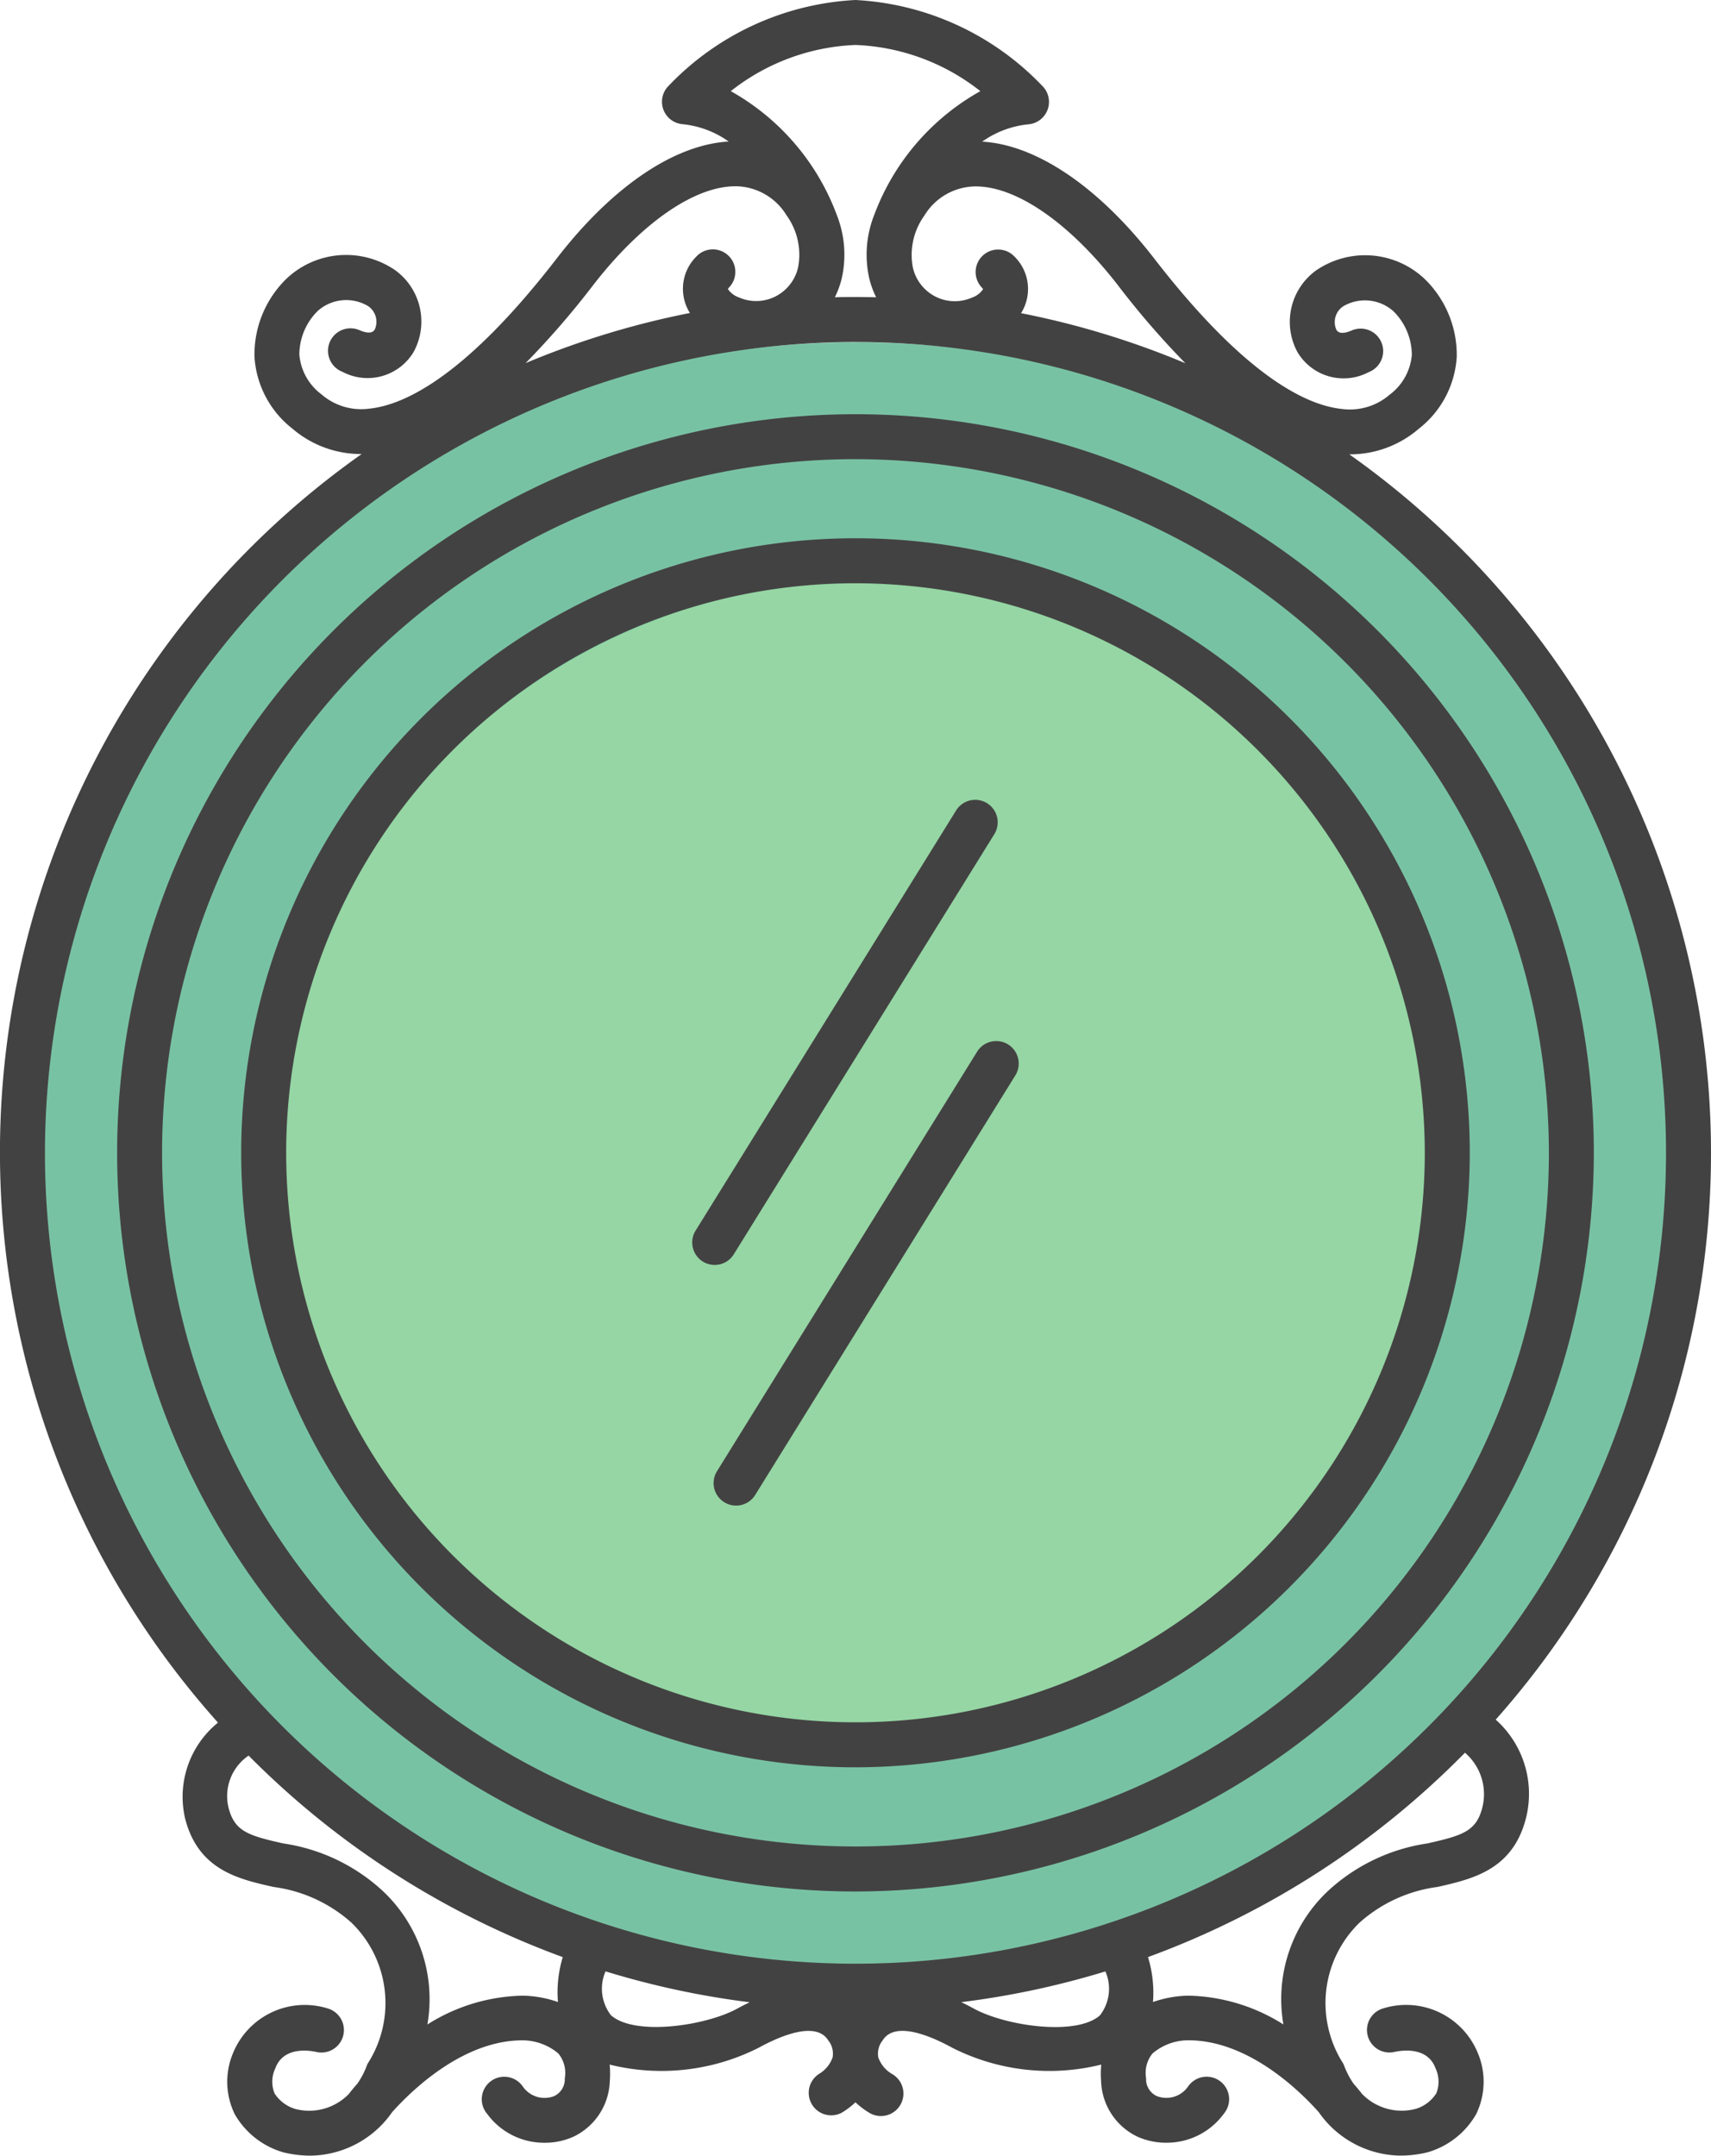
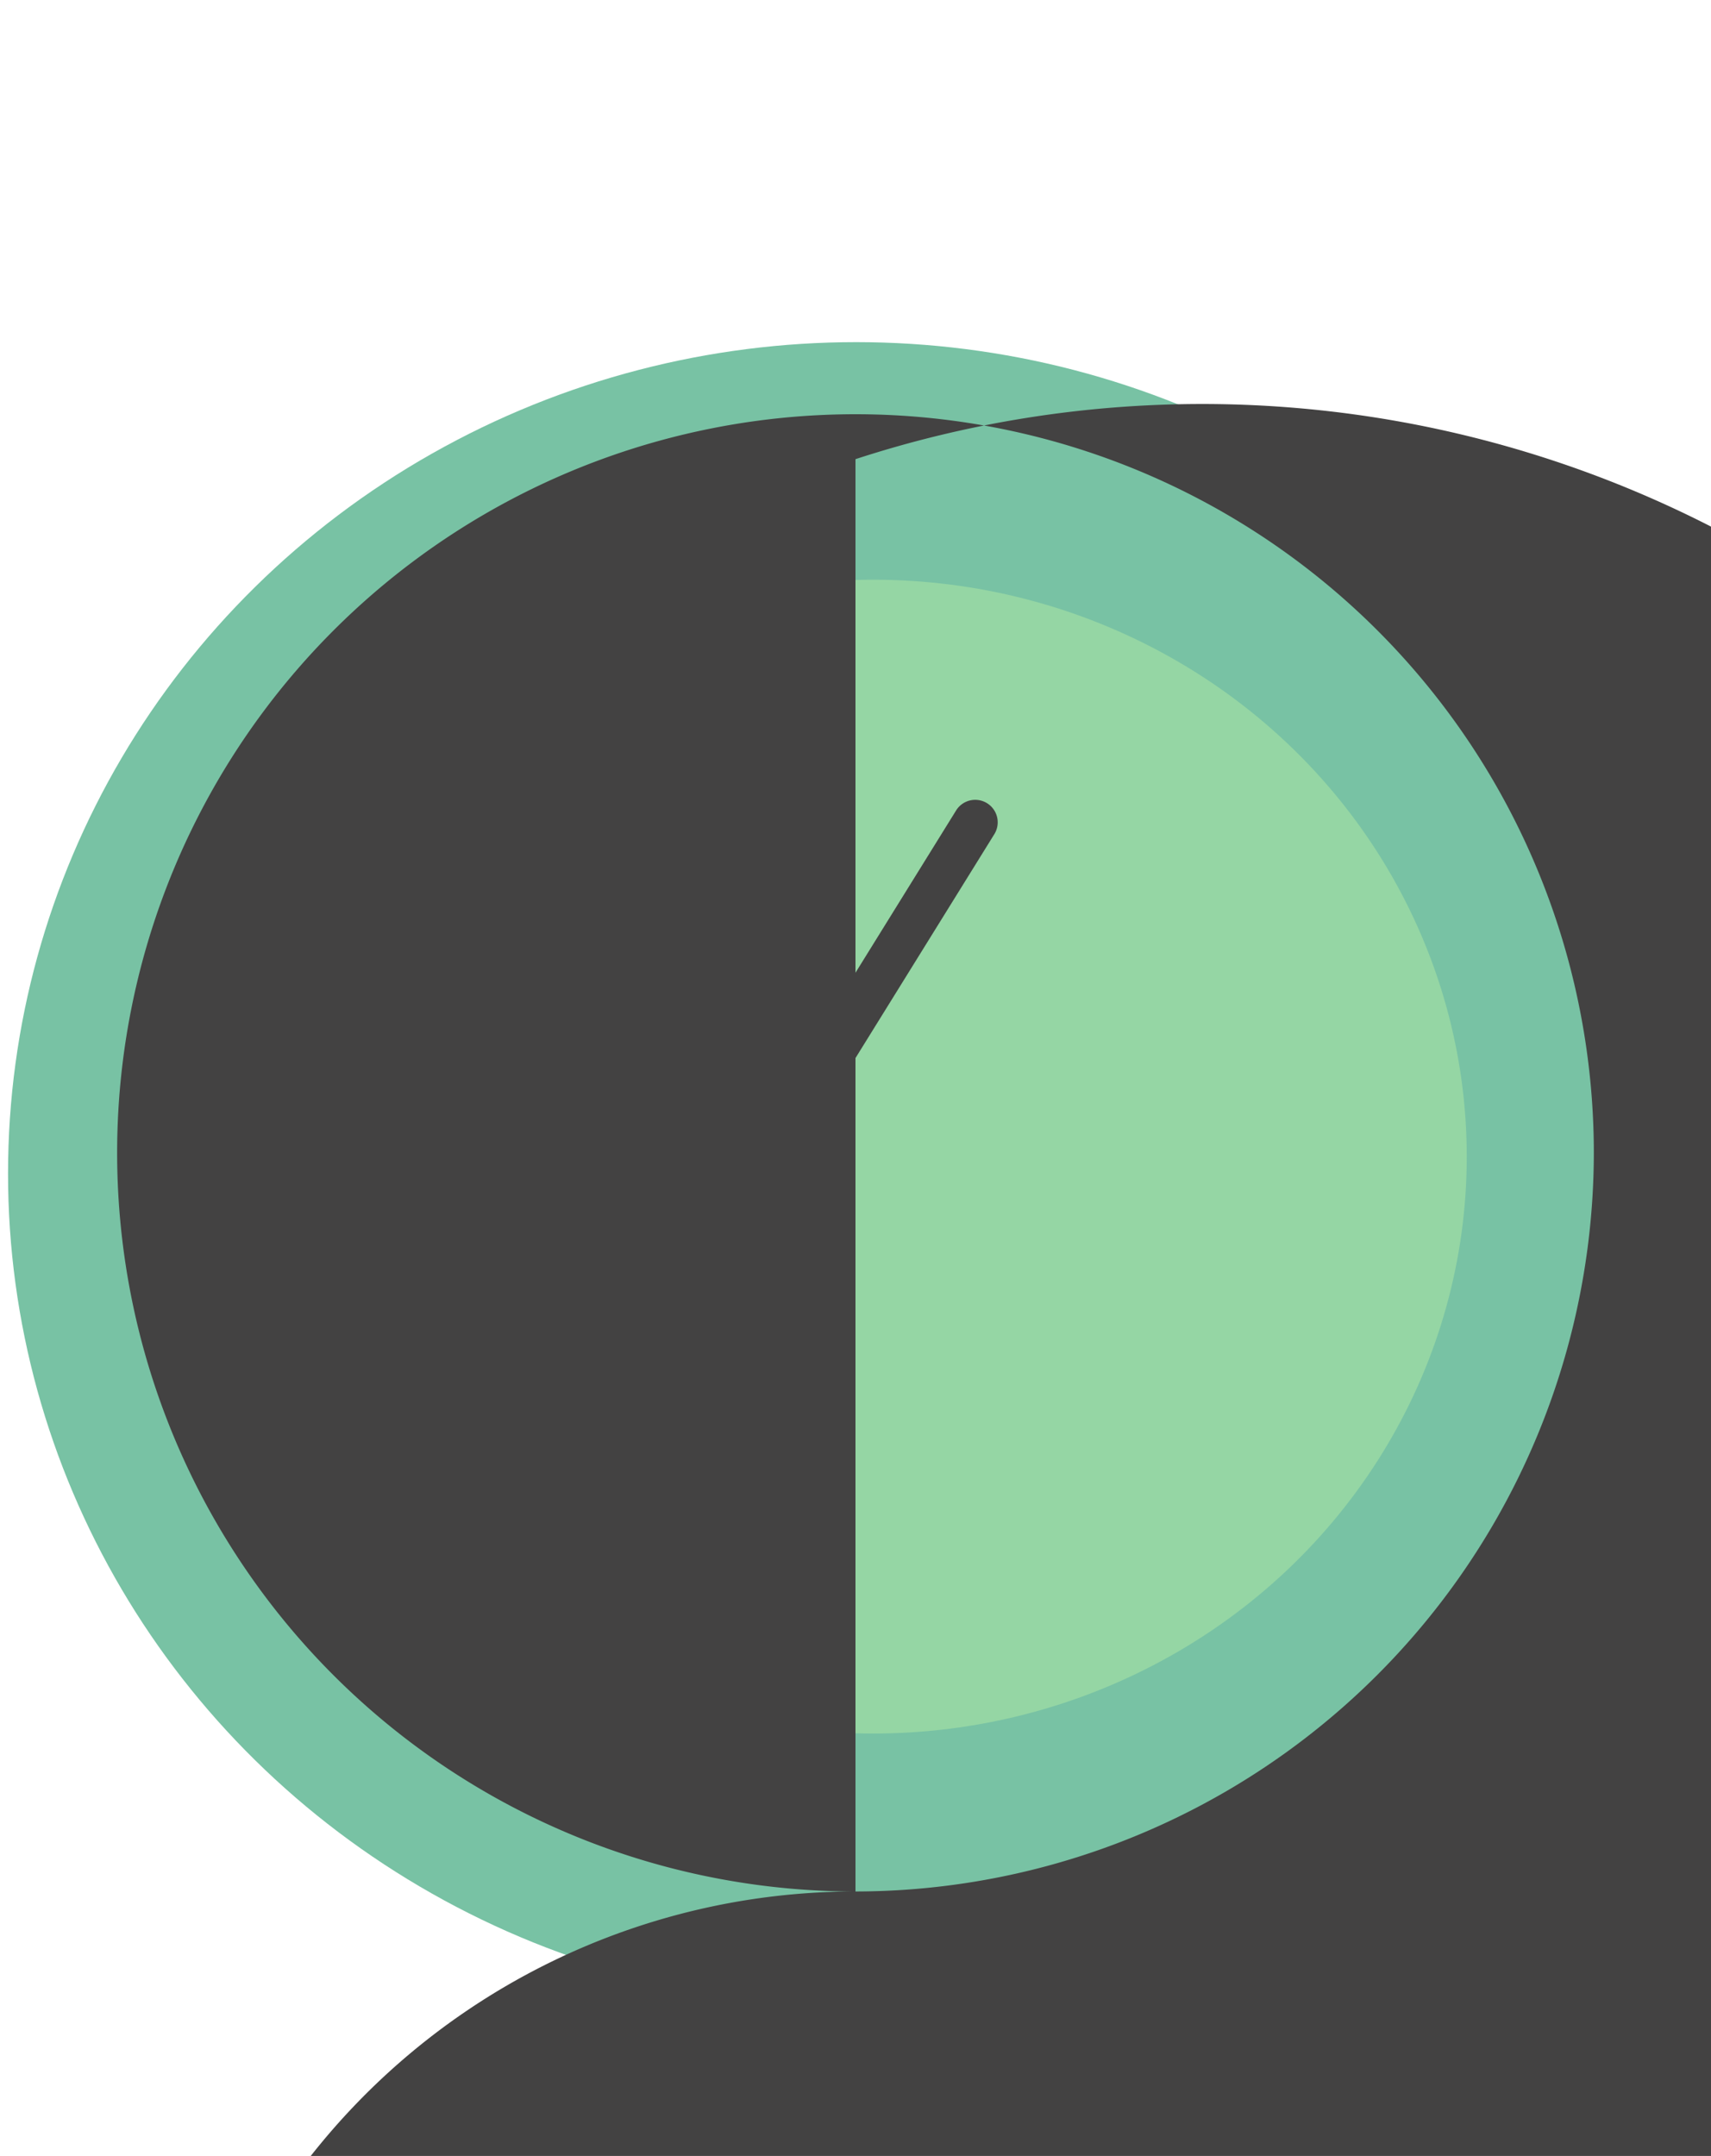
<svg xmlns="http://www.w3.org/2000/svg" width="50.437" height="63.529" viewBox="0 0 50.437 63.529">
  <g id="Group_369" data-name="Group 369" transform="translate(-809.763 -591.918)">
    <ellipse id="Ellipse_295" data-name="Ellipse 295" cx="25" cy="24.5" rx="25" ry="24.5" transform="translate(810 602)" fill="#78c2a4" />
    <ellipse id="Ellipse_294" data-name="Ellipse 294" cx="17.5" cy="17" rx="17.5" ry="17" transform="translate(818 609)" fill="#95d6a4" />
    <g id="wall-mirror-svgrepo-com_1_" data-name="wall-mirror-svgrepo-com (1)" transform="translate(765.305 591.918)">
      <g id="Group_365" data-name="Group 365" transform="translate(44.458)">
        <g id="Group_363" data-name="Group 363" transform="translate(3.453 12.205)">
-           <path id="Path_1024" data-name="Path 1024" d="M89.671,126.417a21.765,21.765,0,1,1,21.765-21.765A21.79,21.79,0,0,1,89.671,126.417Zm0-42.206a20.44,20.44,0,1,0,20.44,20.44A20.463,20.463,0,0,0,89.671,84.211Z" transform="translate(-67.906 -82.886)" fill="#434242" />
+           <path id="Path_1024" data-name="Path 1024" d="M89.671,126.417a21.765,21.765,0,1,1,21.765-21.765A21.79,21.79,0,0,1,89.671,126.417Za20.44,20.44,0,1,0,20.44,20.44A20.463,20.463,0,0,0,89.671,84.211Z" transform="translate(-67.906 -82.886)" fill="#434242" />
        </g>
        <g id="Group_364" data-name="Group 364" transform="translate(7.11 15.862)">
-           <path id="Path_1025" data-name="Path 1025" d="M110.855,143.942a18.108,18.108,0,1,1,18.108-18.108A18.128,18.128,0,0,1,110.855,143.942Zm0-34.89a16.782,16.782,0,1,0,16.782,16.782A16.8,16.8,0,0,0,110.855,109.052Z" transform="translate(-92.747 -107.727)" fill="#434242" />
-         </g>
-         <path id="Path_1026" data-name="Path 1026" d="M94.895,33.97A25.206,25.206,0,0,0,84.233,13.388h0a3.1,3.1,0,0,0,2.041-.748A2.911,2.911,0,0,0,87.4,10.512a3.124,3.124,0,0,0-.934-2.281,2.555,2.555,0,0,0-3.225-.253,1.871,1.871,0,0,0-.535,2.4,1.582,1.582,0,0,0,2.1.587.663.663,0,1,0-.511-1.223c-.345.144-.42.014-.445-.029a.558.558,0,0,1,.2-.685,1.262,1.262,0,0,1,1.48.14,1.82,1.82,0,0,1,.546,1.29,1.632,1.632,0,0,1-.654,1.172,1.787,1.787,0,0,1-1.414.42c-1.047-.11-2.861-.975-5.556-4.471h0C76.825,5.491,75,4.264,73.411,4.174a2.824,2.824,0,0,1,1.367-.511.663.663,0,0,0,.435-1.1A8.2,8.2,0,0,0,69.676,0a8.2,8.2,0,0,0-5.537,2.559.663.663,0,0,0,.435,1.1,2.81,2.81,0,0,1,1.363.511c-1.6.094-3.411,1.317-5.032,3.4h0c-2.695,3.5-4.509,4.361-5.556,4.471a1.788,1.788,0,0,1-1.414-.42,1.633,1.633,0,0,1-.653-1.172,1.819,1.819,0,0,1,.546-1.29,1.262,1.262,0,0,1,1.48-.14.558.558,0,0,1,.2.685c-.025.043-.1.173-.445.029a.663.663,0,1,0-.511,1.223,1.582,1.582,0,0,0,2.1-.587,1.871,1.871,0,0,0-.535-2.4,2.555,2.555,0,0,0-3.224.253,3.125,3.125,0,0,0-.934,2.281,2.911,2.911,0,0,0,1.119,2.128,3.1,3.1,0,0,0,2.041.748h0a25.184,25.184,0,0,0-4.235,37.381,2.812,2.812,0,0,0-.96,2.863c.4,1.485,1.565,1.748,2.6,1.98a4.282,4.282,0,0,1,2.294,1.052,3.3,3.3,0,0,1,.479,4.152.682.682,0,0,0-.033.078,2.332,2.332,0,0,1-.268.509c-.139.159-.222.265-.238.287l-.005.009a1.629,1.629,0,0,1-1.6.452,1.113,1.113,0,0,1-.6-.453.908.908,0,0,1,.02-.739c.245-.676,1.063-.52,1.22-.483a.663.663,0,0,0,.324-1.285,2.283,2.283,0,0,0-2.79,1.317,2.179,2.179,0,0,0,.051,1.8,2.423,2.423,0,0,0,1.431,1.123l.024.006a3.412,3.412,0,0,0,.772.092,2.976,2.976,0,0,0,2.412-1.281c.538-.6,2.064-2.117,3.844-2.117h.011a1.654,1.654,0,0,1,1.044.386.908.908,0,0,1,.192.728.2.2,0,0,0,0,.051.552.552,0,0,1-.311.477.779.779,0,0,1-.925-.277.663.663,0,1,0-1.055.8,2.079,2.079,0,0,0,1.693.853,2.043,2.043,0,0,0,.854-.179,1.881,1.881,0,0,0,1.07-1.641,2.737,2.737,0,0,0-.005-.483,6.343,6.343,0,0,0,4.4-.5c.605-.331,1.676-.8,2.043-.215a.623.623,0,0,1,.129.505.92.92,0,0,1-.392.48.663.663,0,0,0,.66,1.149,2.31,2.31,0,0,0,.406-.308,2.311,2.311,0,0,0,.406.308.663.663,0,1,0,.661-1.149.921.921,0,0,1-.393-.48.622.622,0,0,1,.129-.505c.367-.586,1.438-.117,2.043.215a6.339,6.339,0,0,0,4.4.5,2.719,2.719,0,0,0-.005.482,1.88,1.88,0,0,0,1.07,1.641,2.043,2.043,0,0,0,.854.179,2.081,2.081,0,0,0,1.693-.853.663.663,0,1,0-1.055-.8.779.779,0,0,1-.925.277.55.55,0,0,1-.311-.464.319.319,0,0,0,0-.064.911.911,0,0,1,.189-.725,1.627,1.627,0,0,1,1.052-.389h.01c1.775,0,3.3,1.512,3.839,2.117a2.975,2.975,0,0,0,2.413,1.281,3.41,3.41,0,0,0,.772-.092l.024-.006a2.422,2.422,0,0,0,1.431-1.123,2.179,2.179,0,0,0,.05-1.8,2.283,2.283,0,0,0-2.79-1.317.663.663,0,0,0,.319,1.286c.162-.038.98-.194,1.225.482a.925.925,0,0,1,.022.733,1.094,1.094,0,0,1-.6.458,1.628,1.628,0,0,1-1.6-.45l-.006-.01c-.016-.021-.1-.127-.236-.284a2.4,2.4,0,0,1-.269-.511.694.694,0,0,0-.033-.078,3.3,3.3,0,0,1,.48-4.152,4.281,4.281,0,0,1,2.294-1.052c1.031-.232,2.2-.5,2.6-1.98a2.926,2.926,0,0,0-.881-2.952A25.115,25.115,0,0,0,94.895,33.97ZM77.4,8.389a24.723,24.723,0,0,0,2,2.314,24.993,24.993,0,0,0-4.843-1.475,1.34,1.34,0,0,0-.189-1.662.663.663,0,0,0-.974.9.288.288,0,0,1,.043.056.644.644,0,0,1-.321.245,1.261,1.261,0,0,1-1.076-.024,1.28,1.28,0,0,1-.672-.857,1.982,1.982,0,0,1,.341-1.537,1.778,1.778,0,0,1,1.46-.855C74.385,5.462,75.966,6.546,77.4,8.389ZM69.676,1.325a6.321,6.321,0,0,1,3.681,1.361A6.958,6.958,0,0,0,70.23,6.329a3.179,3.179,0,0,0-.151,1.861,2.652,2.652,0,0,0,.206.57q-.3-.007-.608-.008c-.2,0-.406,0-.609.008a2.641,2.641,0,0,0,.206-.57,3.18,3.18,0,0,0-.151-1.861A6.959,6.959,0,0,0,66,2.686,6.321,6.321,0,0,1,69.676,1.325ZM61.953,8.389c1.414-1.818,2.972-2.9,4.181-2.9h.049a1.778,1.778,0,0,1,1.46.855,1.983,1.983,0,0,1,.341,1.537,1.28,1.28,0,0,1-.672.857,1.261,1.261,0,0,1-1.076.024.645.645,0,0,1-.321-.245.289.289,0,0,1,.043-.056.663.663,0,0,0-.974-.9,1.34,1.34,0,0,0-.189,1.662A25.007,25.007,0,0,0,59.952,10.7,24.7,24.7,0,0,0,61.953,8.389Zm7.723,1.689A23.893,23.893,0,1,1,45.783,33.97,23.92,23.92,0,0,1,69.676,10.077ZM60.905,58.993a3.335,3.335,0,0,0-1.031-.187h-.017a5.446,5.446,0,0,0-2.8.849,4.373,4.373,0,0,0-1.31-3.929,5.5,5.5,0,0,0-2.939-1.406c-1.008-.227-1.424-.346-1.607-1.029a1.443,1.443,0,0,1,.585-1.559,25.28,25.28,0,0,0,9.261,5.938A3.579,3.579,0,0,0,60.905,58.993Zm1.564.391a1.278,1.278,0,0,1-.161-1.294A25.024,25.024,0,0,0,66.557,59c-.118.056-.239.118-.364.187C65.25,59.7,63.163,60,62.47,59.384Zm14.416,0c-.691.62-2.78.319-3.726-.2-.125-.068-.246-.13-.364-.187a25.042,25.042,0,0,0,4.248-.906A1.278,1.278,0,0,1,76.886,59.381ZM88.147,53.29c-.183.683-.6.8-1.607,1.029A5.5,5.5,0,0,0,83.6,55.725a4.372,4.372,0,0,0-1.31,3.929,5.438,5.438,0,0,0-2.792-.848h-.017a3.342,3.342,0,0,0-1.035.187,3.593,3.593,0,0,0-.147-1.324,25.284,25.284,0,0,0,9.343-6.022A1.61,1.61,0,0,1,88.147,53.29Z" transform="translate(-44.458)" fill="#434242" />
+           </g>
      </g>
      <g id="Group_368" data-name="Group 368" transform="translate(64.862 23.577)">
        <g id="Group_366" data-name="Group 366">
          <path id="Path_1027" data-name="Path 1027" d="M183.688,173.813a.663.663,0,0,1-.562-1.012l7.674-12.372a.663.663,0,1,1,1.126.7L184.251,173.5A.662.662,0,0,1,183.688,173.813Z" transform="translate(-183.025 -160.116)" fill="#434242" />
        </g>
        <g id="Group_367" data-name="Group 367" transform="translate(0.63 7.09)">
-           <path id="Path_1028" data-name="Path 1028" d="M187.965,221.963a.663.663,0,0,1-.562-1.012l7.674-12.372a.663.663,0,0,1,1.126.7l-7.674,12.372A.662.662,0,0,1,187.965,221.963Z" transform="translate(-187.302 -208.265)" fill="#434242" />
-         </g>
+           </g>
      </g>
    </g>
  </g>
</svg>